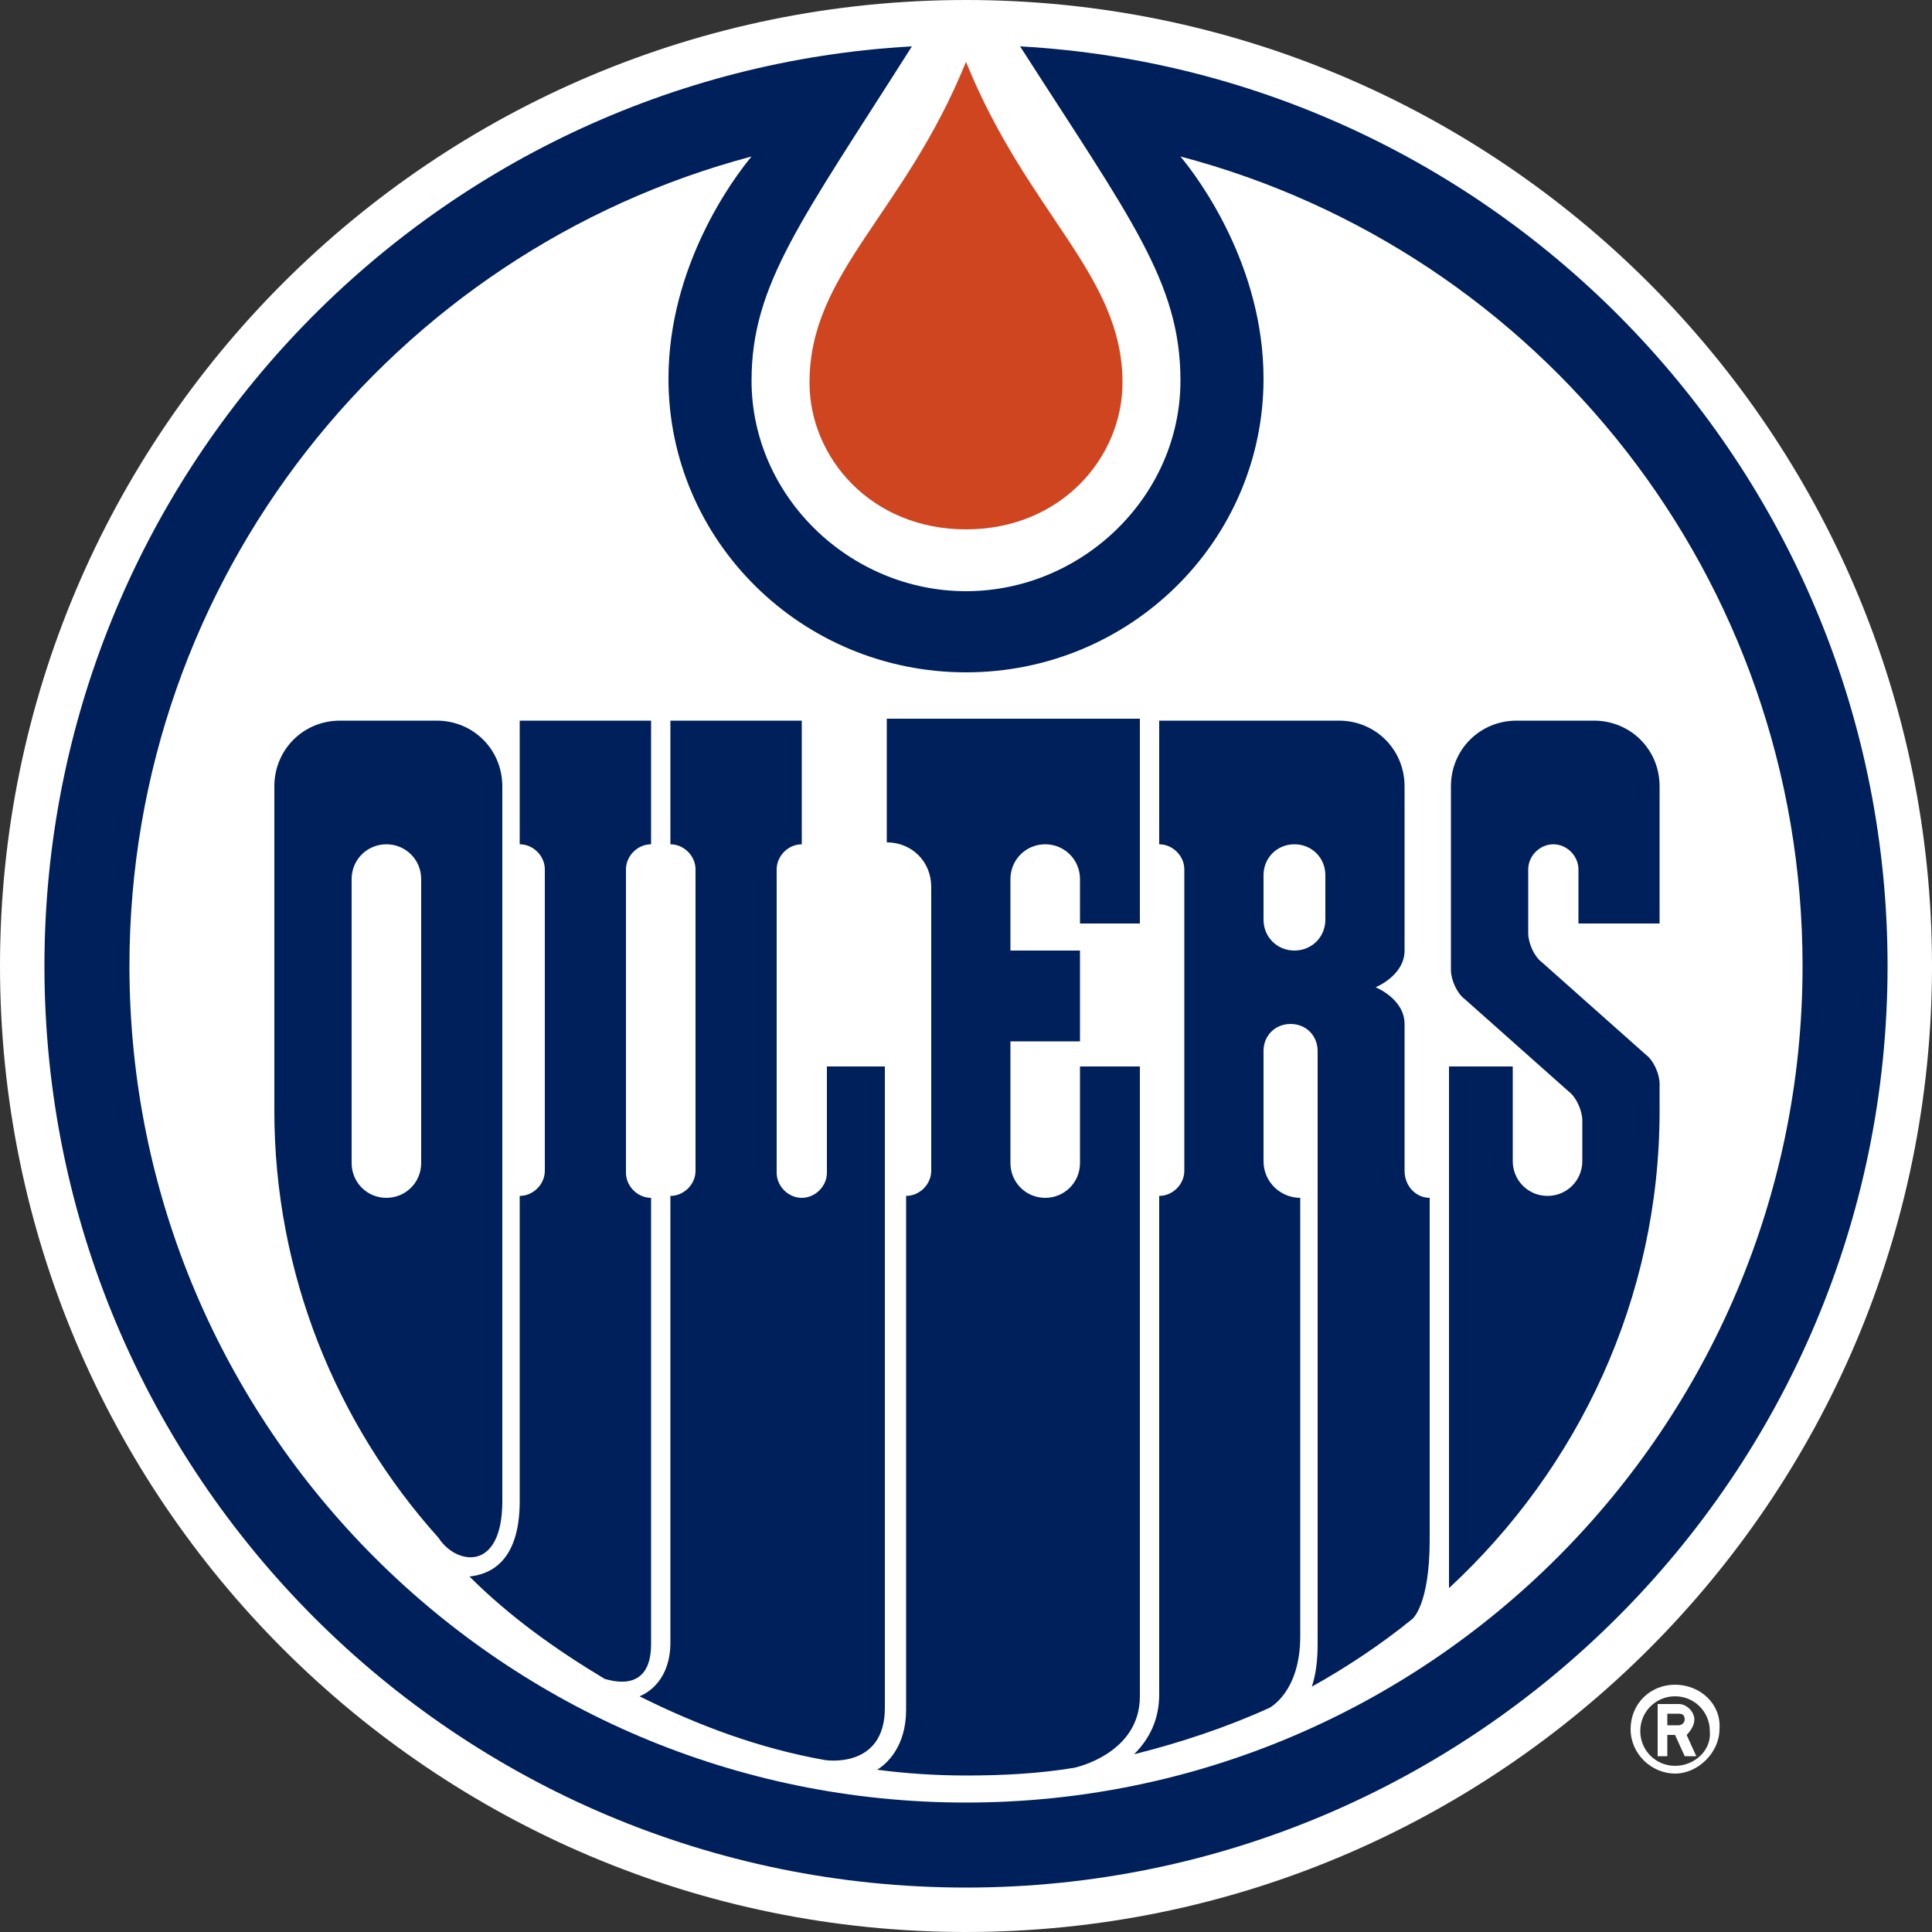
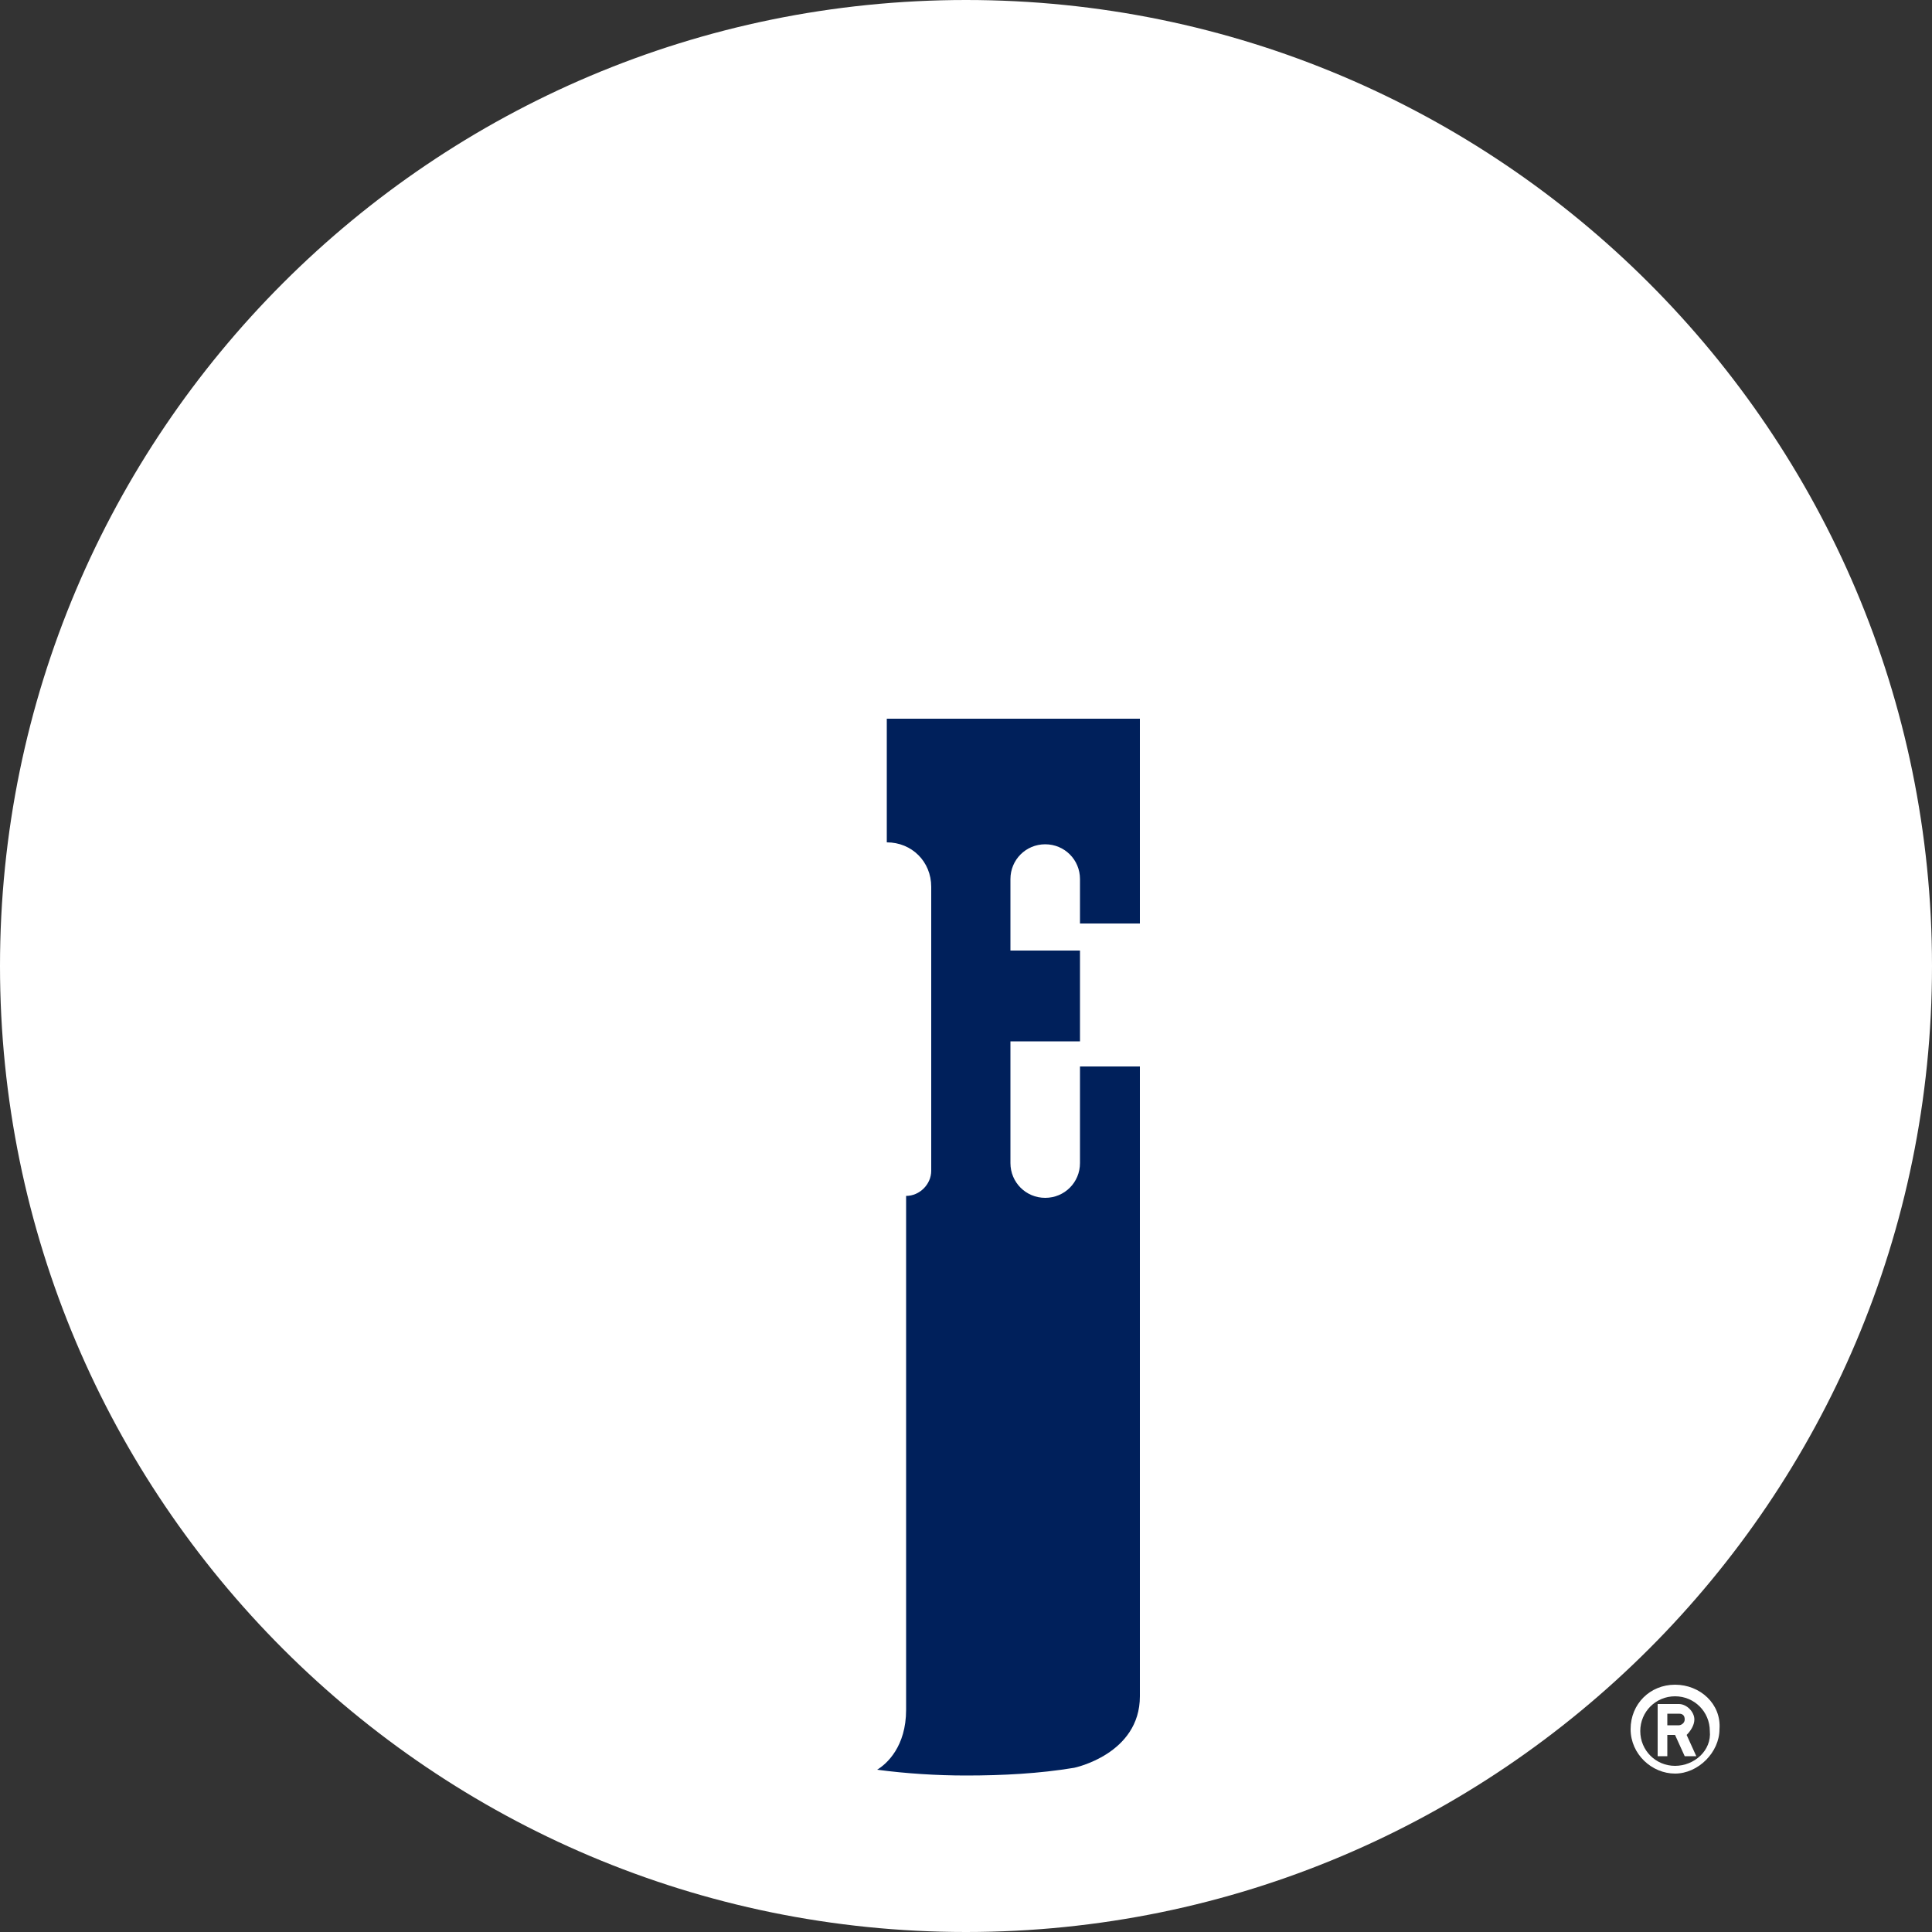
<svg xmlns="http://www.w3.org/2000/svg" version="1.1" id="Layer_1" x="0px" y="0px" viewBox="0 0 100 100" style="enable-background:new 0 0 100 100;" xml:space="preserve">
  <rect x="0" y="0" width="100" height="100" fill="#333333" stroke="none" />
  <style type="text/css">
	.st0{fill:#00205B;}
	.st1{fill:#FFFFFF;}
	.st2{fill:#CF4520;}
</style>
  <path class="st1" d="M86.7,87.2c-1.3,0-2.3,1-2.3,2.3c0,1.3,1.1,2.3,2.3,2.3s2.3-1.1,2.3-2.3C89.1,88.2,88,87.2,86.7,87.2L86.7,87.2  z M86.7,91.4c-1,0-1.8-0.8-1.8-1.8c0,0,0,0,0,0c0-1,0.8-1.8,1.8-1.8c1,0,1.8,0.8,1.8,1.8C88.6,90.6,87.7,91.4,86.7,91.4z M87.7,89  c0-0.4-0.4-0.8-0.8-0.8c0,0,0,0,0,0h-1.1v2.7h0.5v-1.1h0.4l0.5,1.1h0.6l-0.5-1.1C87.5,89.6,87.7,89.3,87.7,89L87.7,89z M86.9,89.3  h-0.6v-0.6h0.6c0.2,0,0.3,0.1,0.3,0.3C87.2,89.2,87,89.3,86.9,89.3L86.9,89.3z" />
  <path class="st1" d="M50,100c27.6,0,50-22.4,50-50c0-27.6-22.4-50-50-50C22.4,0,0,22.4,0,50C0,77.6,22.4,100,50,100" />
  <g>
-     <path class="st0" d="M52.8,2.4c5.7,8.9,8.3,12.2,8.3,17.3c0,6-5.1,10.9-11.1,10.9c-6,0-11.1-4.9-11.1-10.9c0-5,2.6-8.3,8.3-17.3   C22.2,3.8,2.3,24.6,2.3,50c0,26.3,21.3,47.7,47.7,47.7c26.3,0,47.7-21.4,47.7-47.7C97.7,24.6,77.8,3.8,52.8,2.4 M50,93.3   C26.1,93.3,6.7,73.9,6.7,50c0-20.1,13.7-37,32.2-41.9c-1,1.2-4.3,5.7-4.3,11.5c0,8.4,6.9,15.2,15.4,15.2c8.5,0,15.4-6.8,15.4-15.2   c0-5.8-3.3-10.3-4.3-11.5C79.7,13,93.3,29.9,93.3,50C93.3,73.9,73.9,93.3,50,93.3" />
    <path class="st0" d="M59,55.2h-3.1v5c0,1-0.8,1.8-1.8,1.8c-1,0-1.8-0.8-1.8-1.8v-6.3h3.6v-4.7h-3.6v-3.7c0-1,0.8-1.8,1.8-1.8   c1,0,1.8,0.8,1.8,1.8v2.3H59V37.2H45.9v6.4c1.3,0,2.3,1,2.3,2.3v14.7c0,0.7-0.6,1.3-1.3,1.3v26.6c0,1.9-1,2.8-1.5,3.1   c1.5,0.2,3.1,0.3,4.6,0.3c1.9,0,3.8-0.1,5.6-0.4c0,0,3.4-0.7,3.4-3.7L59,55.2L59,55.2z" />
-     <path class="st0" d="M45.9,55.2h-3.1v5.5c0,0.7-0.6,1.3-1.3,1.3c-0.7,0-1.3-0.6-1.3-1.3V45c0-0.7,0.6-1.3,1.3-1.3c0,0,0,0,0,0v-6.4   h-6.8v6.4c0.7,0,1.3,0.6,1.3,1.3v15.6c0,0.7-0.6,1.3-1.3,1.3v23.1c0,1.9-1.1,2.6-1.6,2.8c3,1.5,6.2,2.7,9.6,3.3   c0,0,3.1,0.5,3.1-2.7V55.2z" />
-     <path class="st0" d="M33.7,85.1V62c-0.7,0-1.3-0.6-1.3-1.3V45c0-0.7,0.6-1.3,1.3-1.3c0,0,0,0,0,0v-6.4h-6.8v6.4   c0.7,0,1.3,0.6,1.3,1.3v15.6c0,0.7-0.6,1.3-1.3,1.3v15.8c0,3.3-1.7,3.8-2.6,3.9c2.1,2.1,4.5,3.8,7,5.3   C31.4,86.9,33.7,87.8,33.7,85.1 M85.9,47.8v-7.1c0-1.9-1.5-3.4-3.4-3.4h-4c-1.9,0-3.4,1.5-3.4,3.4v9.5c0,0.5,0.3,1.2,0.7,1.5   l5.4,4.8c0.4,0.3,0.7,1,0.7,1.5v2.1c0,1-0.8,1.8-1.8,1.8c-1,0-1.8-0.8-1.8-1.8v-4.9H75v27c6.7-6.2,10.9-15,10.9-24.7v-1.4   c0-0.5-0.3-1.2-0.7-1.5l-5.4-4.8c-0.4-0.3-0.7-1-0.7-1.5V45c0-0.7,0.6-1.3,1.3-1.3c0.7,0,1.3,0.6,1.3,1.3v2.8L85.9,47.8L85.9,47.8z   " />
-     <path class="st0" d="M26,77.7v-37c0-1.9-1.5-3.4-3.4-3.4h-5c-1.9,0-3.4,1.5-3.4,3.4v16.8c0,8.4,3.2,16.2,8.5,22.1   C23.6,81,26,81.4,26,77.7 M21.8,60.2c0,1-0.8,1.8-1.8,1.8c-1,0-1.8-0.8-1.8-1.8V45.5c0-1,0.8-1.8,1.8-1.8c1,0,1.8,0.8,1.8,1.8   c0,0,0,0,0,0V60.2z M72.7,60.6V53c0-1.3-1.5-1.9-1.5-1.9s1.5-0.6,1.5-1.9v-8.5c0-1.9-1.5-3.4-3.4-3.4H60l0,6.4   c0.7,0,1.3,0.6,1.3,1.3c0,0,0,0,0,0v15.6c0,0.7-0.6,1.3-1.3,1.3c0,0,0,0,0,0v25.8c0,1.3-0.5,2.3-1.3,3.1c2.4-0.6,4.8-1.4,7-2.4   c0,0,1.6-0.8,1.6-3.7V62c-1,0-1.9-0.8-1.9-1.9v-5.7c0-0.8,0.6-1.4,1.4-1.4c0.8,0,1.4,0.6,1.4,1.4c0,0,0,0,0,0v30.7   c0,0.9-0.1,1.6-0.3,2.2c1.8-1,3.6-2.2,5.2-3.5c0,0,0.9-0.7,0.9-4.1V62C73.3,62,72.7,61.4,72.7,60.6C72.7,60.6,72.7,60.6,72.7,60.6    M68.6,47.6c0,0.9-0.7,1.6-1.6,1.6c-0.9,0-1.6-0.7-1.6-1.6v-2.3c0-0.9,0.7-1.6,1.6-1.6c0,0,0,0,0,0c0.9,0,1.6,0.7,1.6,1.6   c0,0,0,0,0,0V47.6z" />
  </g>
-   <path class="st2" d="M58.1,19.8c0-5.6-4.9-8.7-8.1-16.6c-3.2,7.9-8.1,10.9-8.1,16.6c0,3.9,3.2,7.6,8.1,7.6  C54.9,27.4,58.1,23.7,58.1,19.8" />
</svg>